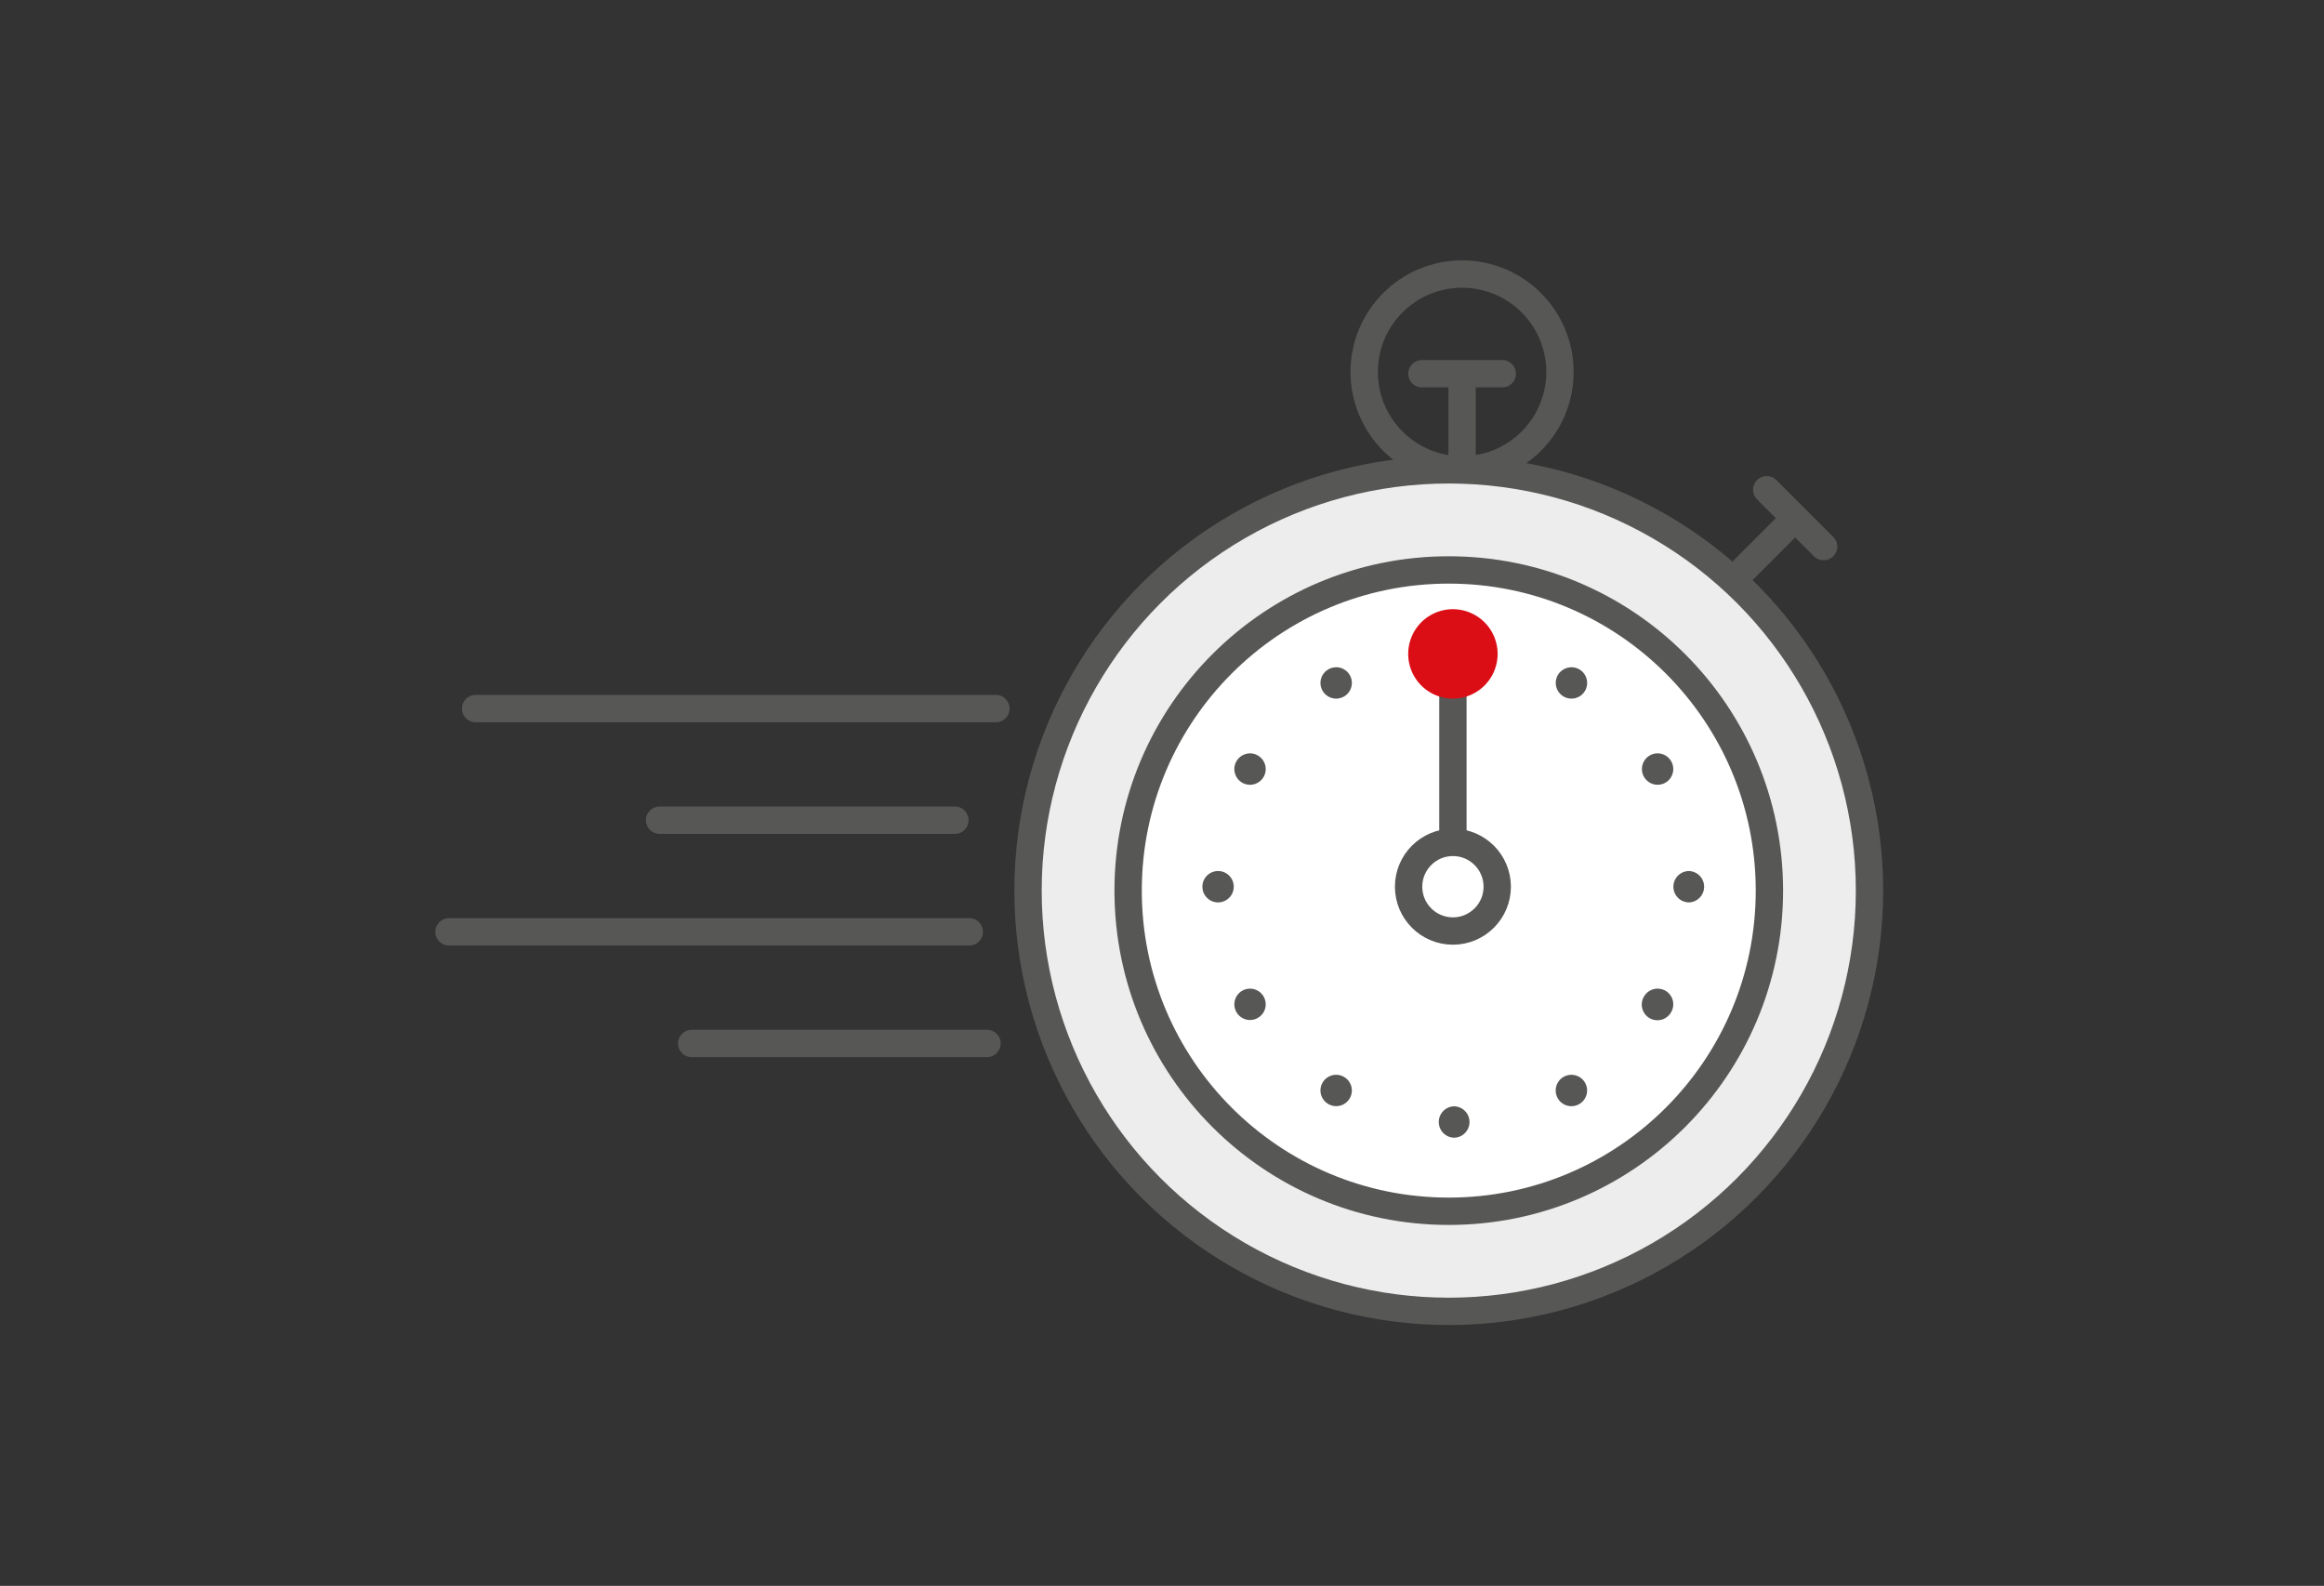
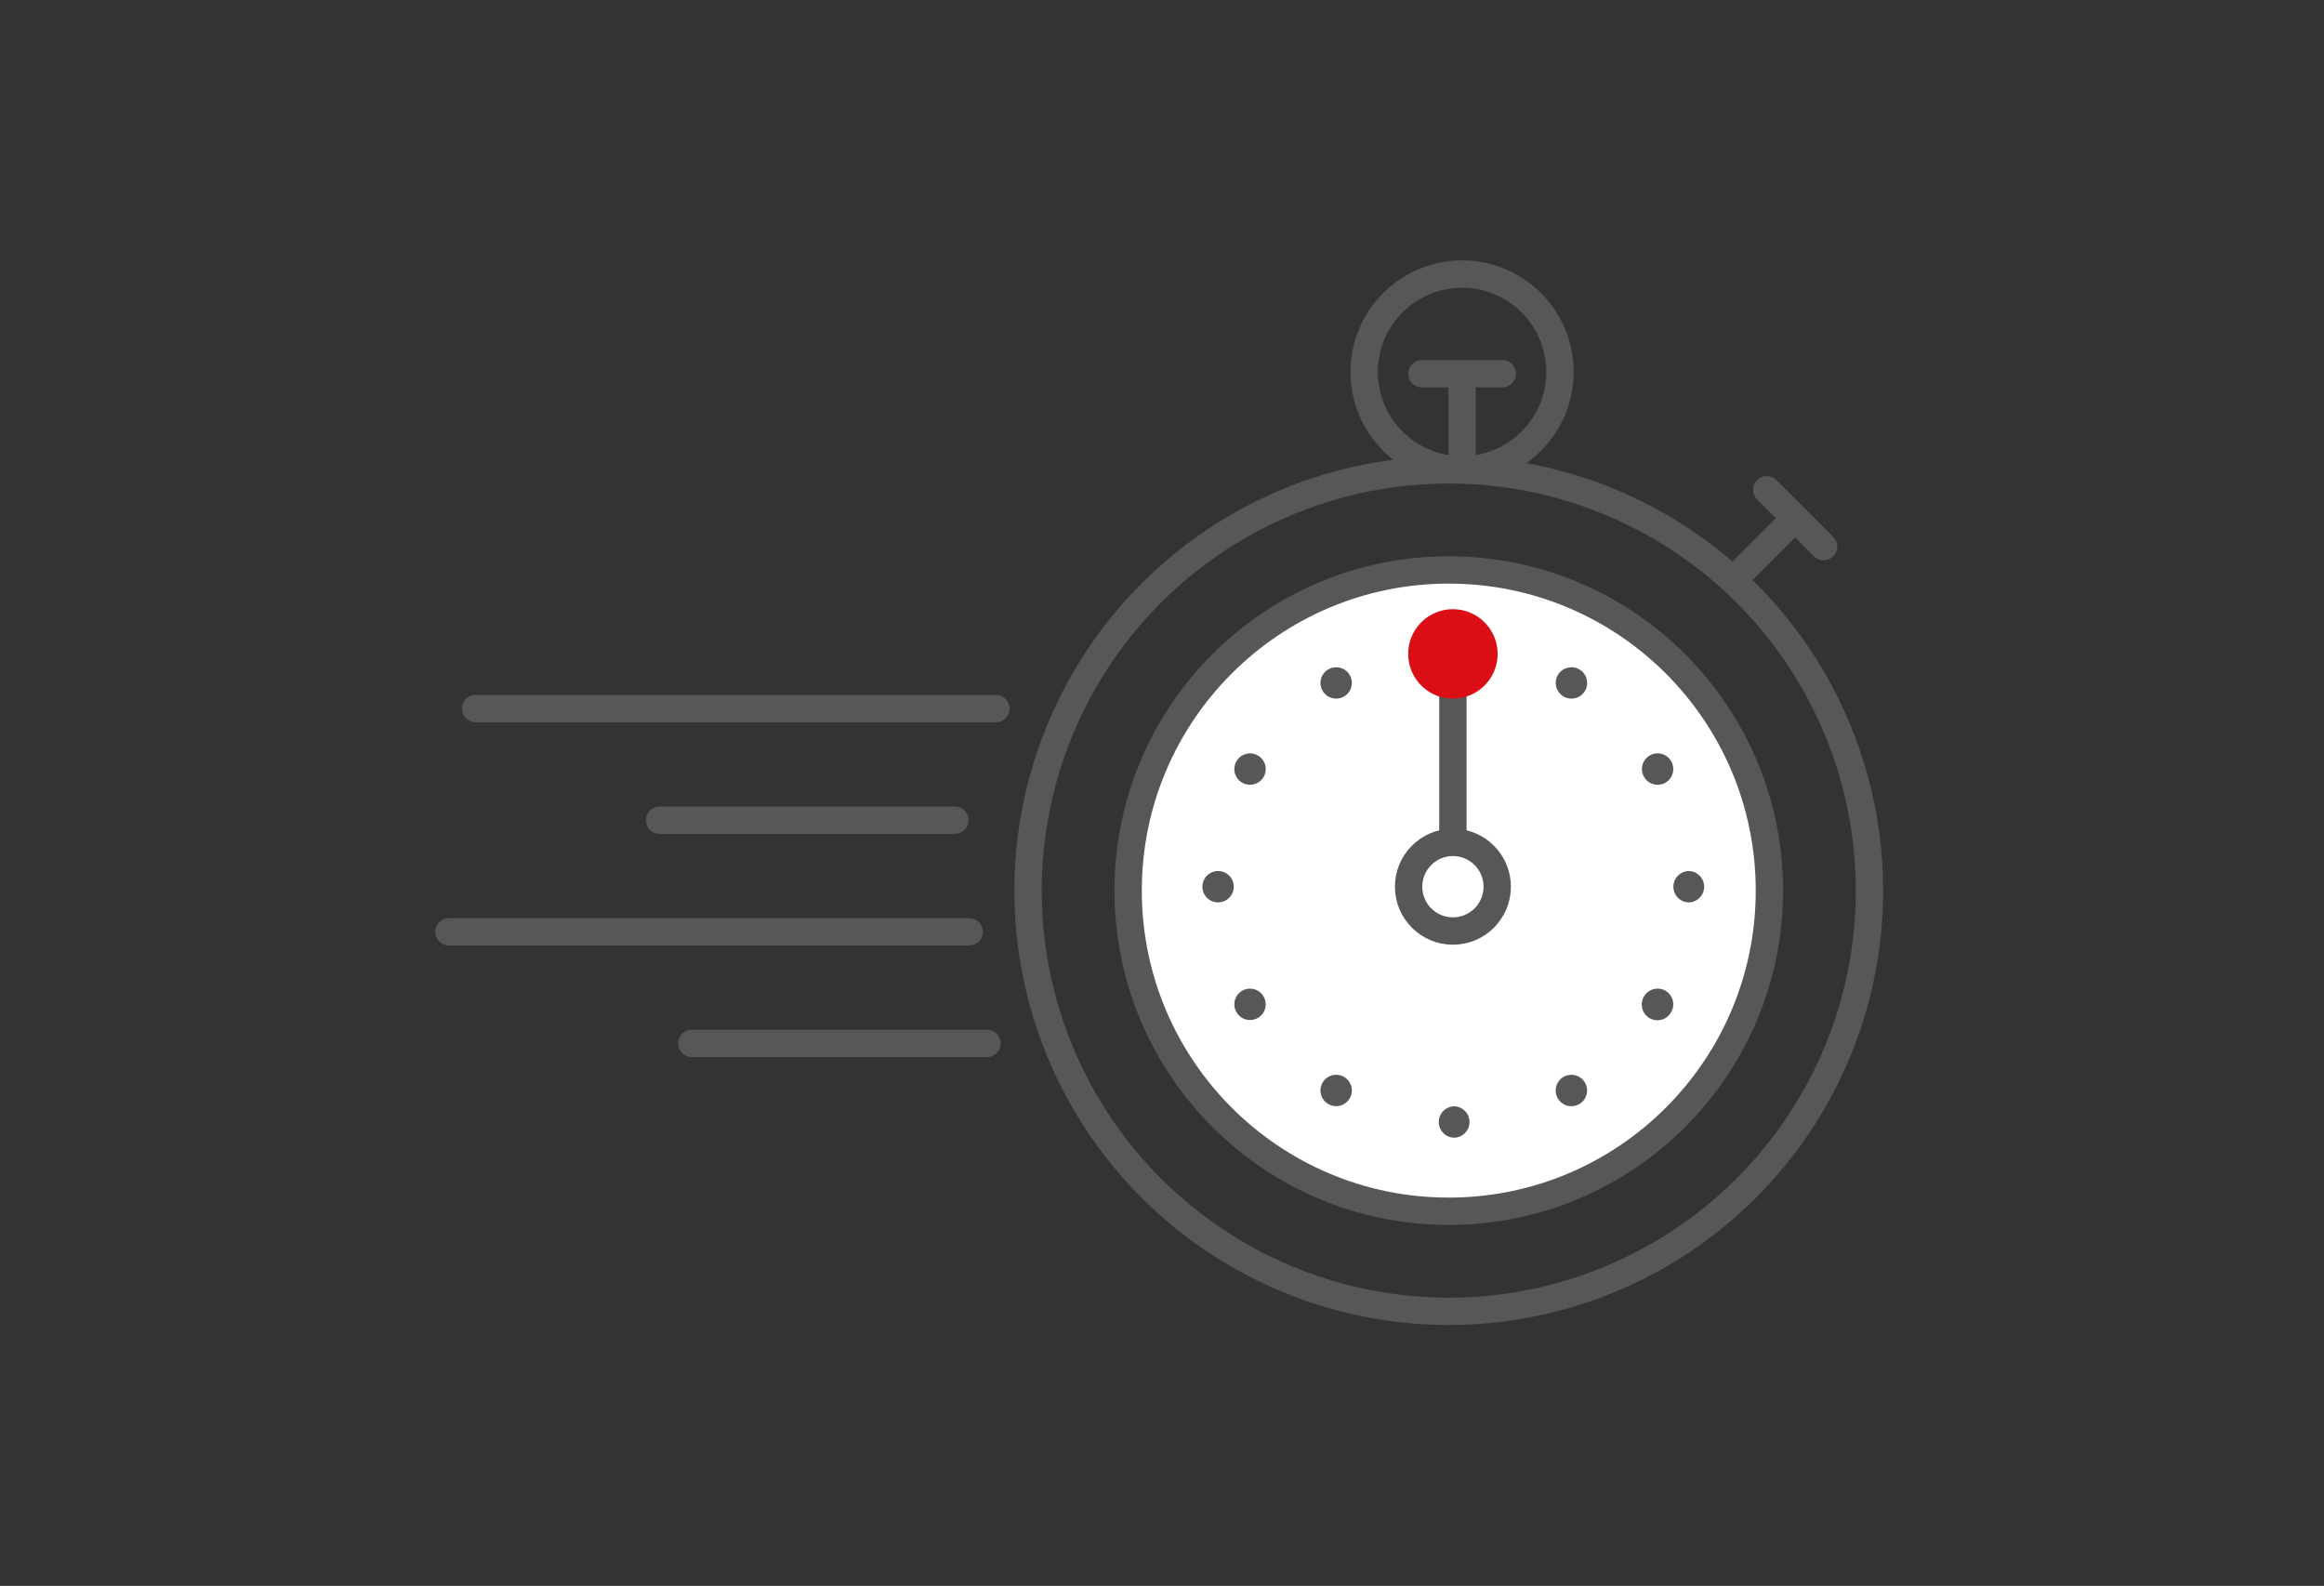
<svg xmlns="http://www.w3.org/2000/svg" id="Layer_1" width="170" height="116" viewBox="0 0 170 116">
  <rect x="0" y="0" width="170" height="116" fill="#333333" stroke="none" />
  <path fill="#EDEDED" d="M32.843 68.158h38.06" />
  <path fill="none" stroke="#575756" stroke-width="2" stroke-linecap="round" stroke-linejoin="round" stroke-miterlimit="10" d="M32.843 68.158h38.06" />
-   <path fill="#EDEDED" d="M34.79 51.83h38.06" />
  <path fill="none" stroke="#575756" stroke-width="2" stroke-linecap="round" stroke-linejoin="round" stroke-miterlimit="10" d="M34.79 51.83h38.06" />
  <path fill="#EDEDED" d="M48.25 59.994h21.6" />
  <path fill="none" stroke="#575756" stroke-width="2" stroke-linecap="round" stroke-linejoin="round" stroke-miterlimit="10" d="M48.25 59.994h21.6" />
  <path fill="#EDEDED" d="M50.6 76.323h21.6" />
  <path fill="none" stroke="#575756" stroke-width="2" stroke-linecap="round" stroke-linejoin="round" stroke-miterlimit="10" d="M50.6 76.323h21.6" />
-   <path fill="#EDEDED" d="M136.754 65.143c0 16.996-13.78 30.775-30.777 30.775S75.2 82.138 75.2 65.143c0-16.997 13.78-30.777 30.777-30.777s30.777 13.78 30.777 30.777" />
  <circle fill="none" stroke="#575756" stroke-width="2" stroke-linecap="round" stroke-linejoin="round" stroke-miterlimit="10" cx="105.977" cy="65.143" r="30.777" />
  <path fill="#FFF" d="M129.432 65.143c0 12.953-10.5 23.454-23.455 23.454-12.953 0-23.454-10.5-23.454-23.454 0-12.955 10.5-23.455 23.454-23.455 12.955 0 23.455 10.5 23.455 23.455" />
  <circle fill="none" stroke="#575756" stroke-width="2" stroke-linecap="round" stroke-linejoin="round" stroke-miterlimit="10" cx="105.977" cy="65.143" r="23.455" />
  <circle fill="none" stroke="#575756" stroke-width="2" stroke-linecap="round" stroke-linejoin="round" stroke-miterlimit="10" cx="106.95" cy="27.206" r="7.16" />
  <path fill="none" stroke="#575756" stroke-width="2" stroke-linecap="round" stroke-linejoin="round" stroke-miterlimit="10" d="M106.95 33.653v-6.32M104.012 27.334h5.878M126.848 42.37l4.468-4.47M129.237 35.823l4.158 4.157" />
  <circle fill="none" stroke="#575756" stroke-width="2" stroke-linecap="round" stroke-linejoin="round" stroke-miterlimit="10" cx="106.28" cy="64.858" r="3.242" />
  <path fill="none" stroke="#575756" stroke-width="2" stroke-linecap="round" stroke-linejoin="round" stroke-miterlimit="10" d="M106.28 61.222V46.987" />
  <path fill="#575756" d="M106.346 46.5a1.147 1.147 0 1 0 0 2.295 1.147 1.147 0 0 0 0-2.295m-8.633 2.31a1.145 1.145 0 0 0-.968 1.714 1.148 1.148 0 0 0 1.99-1.146 1.152 1.152 0 0 0-1.022-.572v.003zm17.184 0c-.39.022-.745.23-.94.568a1.148 1.148 0 1 0 1.99 1.147 1.147 1.147 0 0 0-1.05-1.716zm-23.51 6.296c-.392.023-.745.235-.94.574a1.147 1.147 0 1 0 1.564-.42 1.135 1.135 0 0 0-.624-.154zm29.834 0c-.19 0-.376.06-.54.153a1.147 1.147 0 0 0 1.148 1.988c.547-.318.733-1.022.414-1.57a1.14 1.14 0 0 0-1.02-.572zm-32.085 8.606a1.147 1.147 0 1 0 0 2.293 1.147 1.147 0 0 0 0-2.293m34.42 0a1.146 1.146 0 1 0 0 2.294 1.148 1.148 0 0 0 0-2.294m-32.143 8.604a1.146 1.146 0 0 0-.965 1.72 1.146 1.146 0 1 0 .965-1.72zm29.782 0c-.39.022-.74.236-.937.574a1.146 1.146 0 1 0 1.984 1.147c.32-.55.134-1.25-.414-1.57a1.173 1.173 0 0 0-.633-.15zm-23.508 6.302a1.145 1.145 0 0 0-.518 2.138 1.146 1.146 0 1 0 .518-2.138zm17.238 0a1.147 1.147 0 1 0 .6 2.137 1.146 1.146 0 0 0-.6-2.137zm-8.578 2.304a1.148 1.148 0 0 0 0 2.294 1.146 1.146 0 1 0 0-2.294" />
  <path fill="#DB0E16" d="M109.55 47.83a3.27 3.27 0 1 1-6.54 0 3.27 3.27 0 0 1 6.54 0" />
</svg>